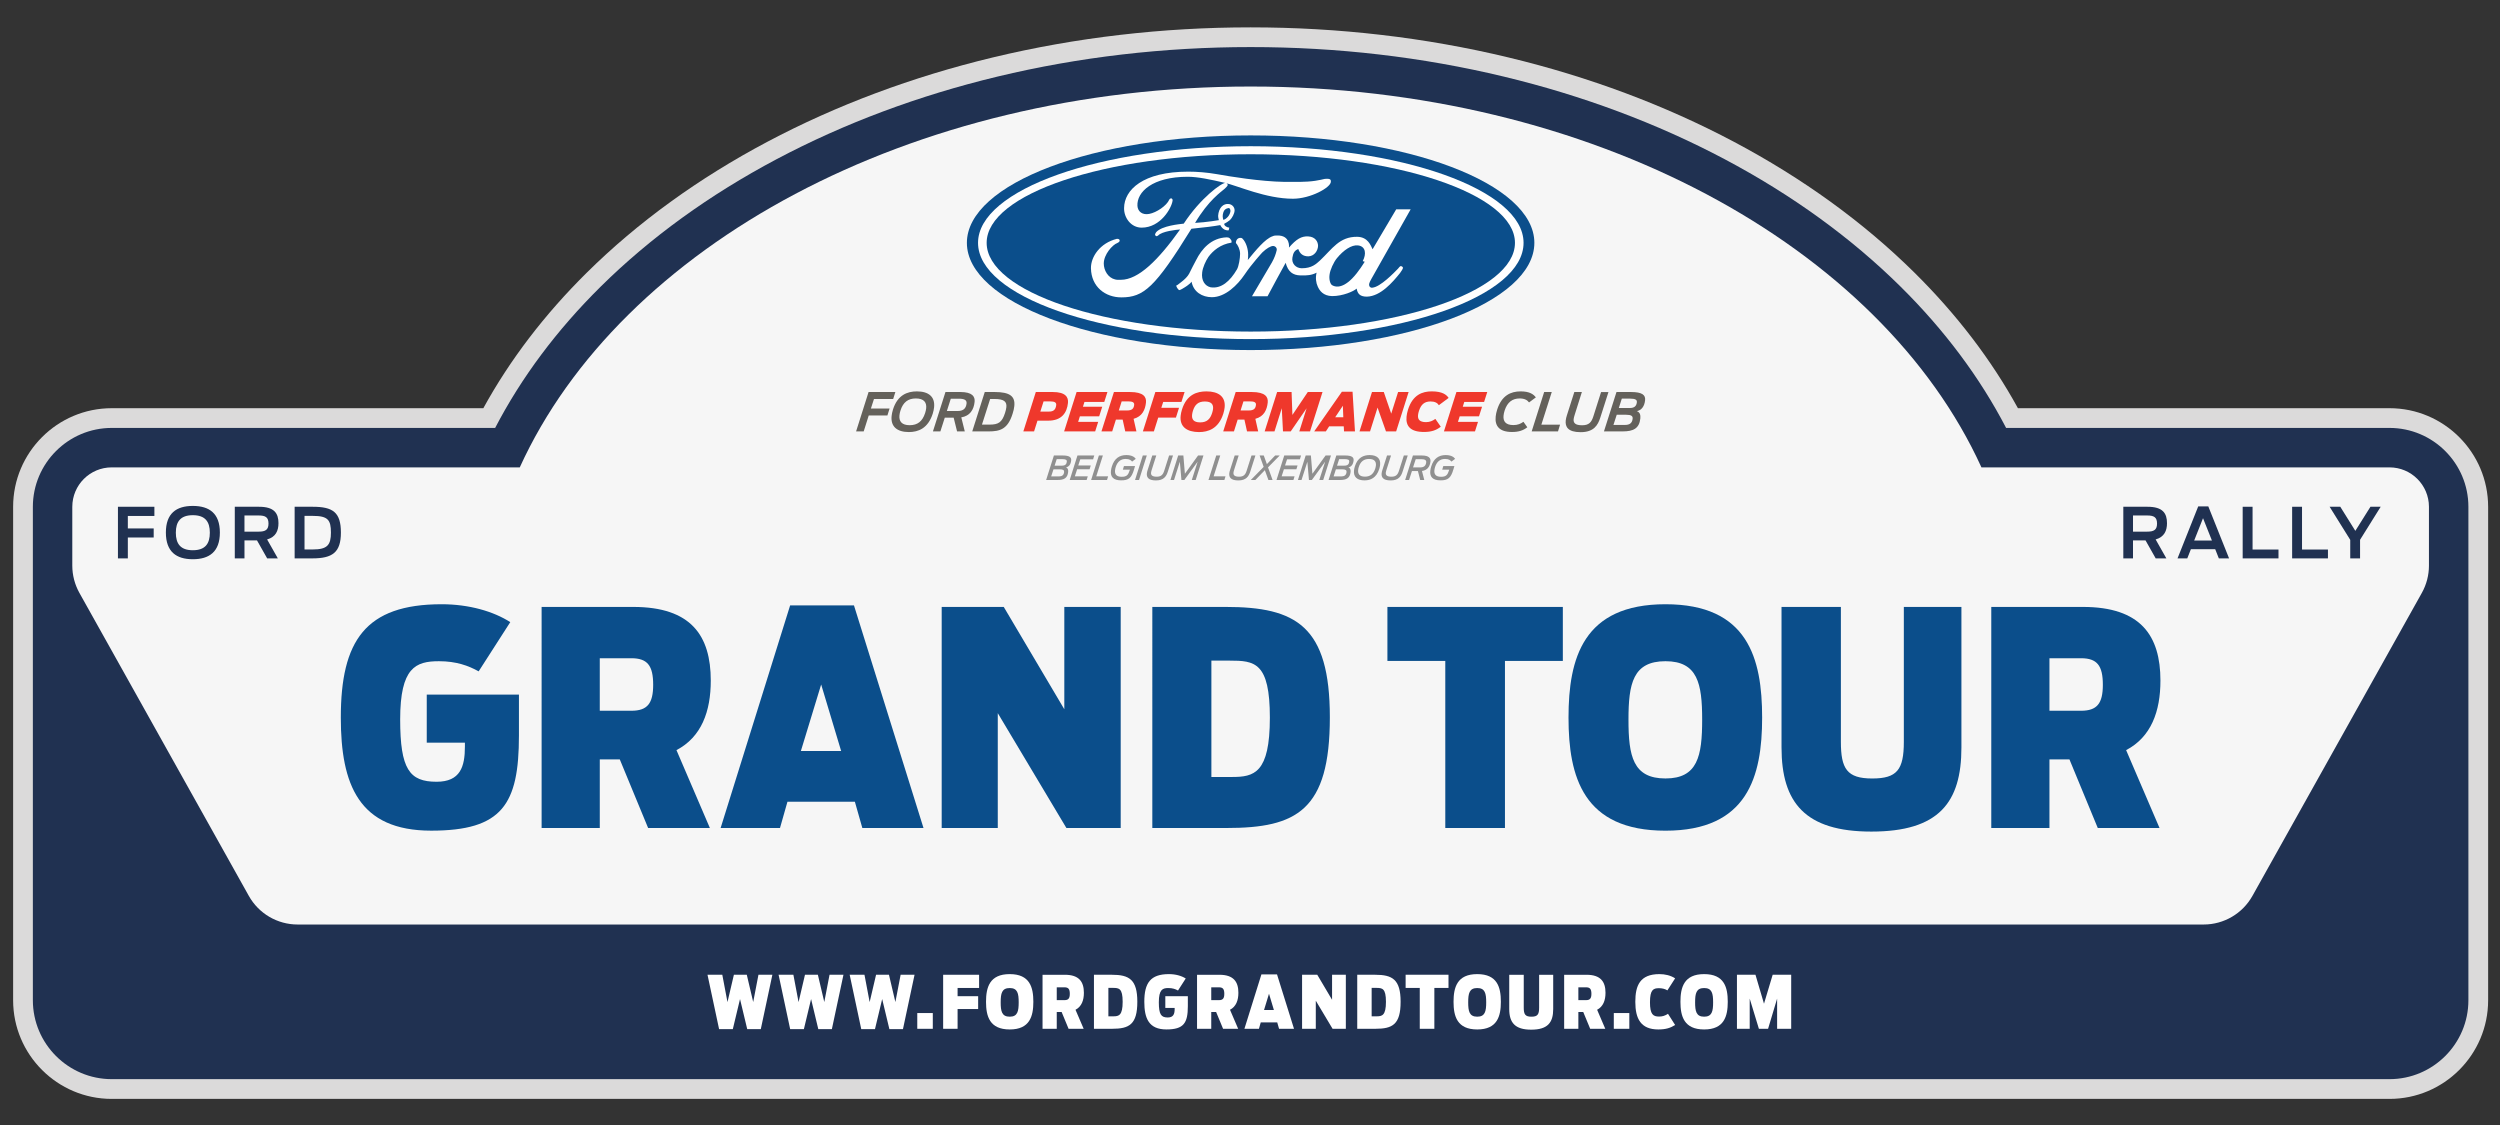
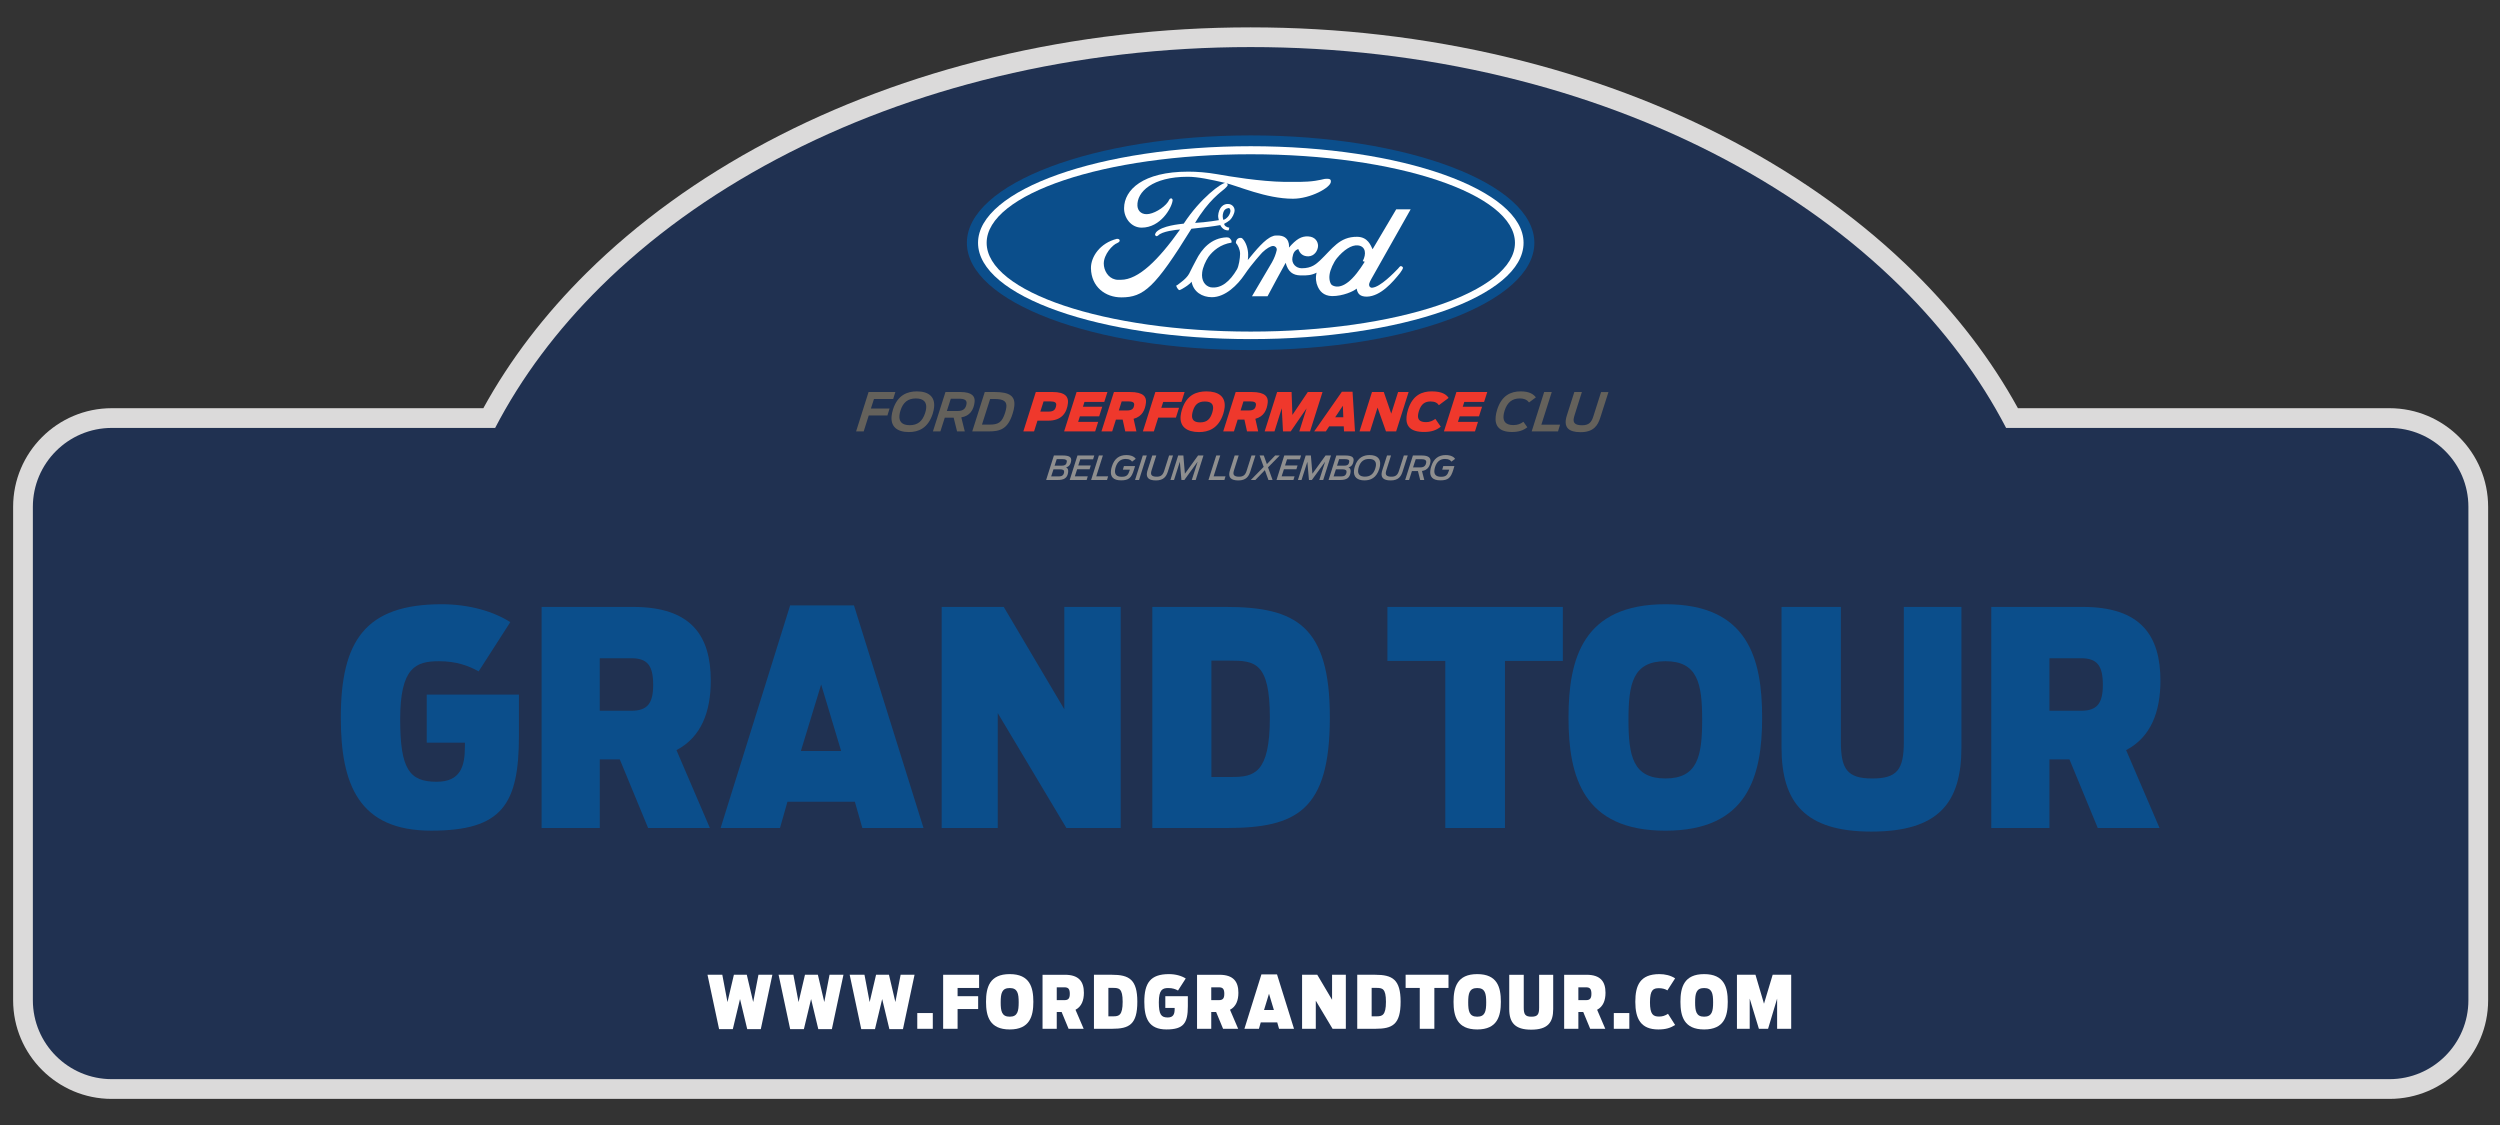
<svg xmlns="http://www.w3.org/2000/svg" version="1.1" id="Laag_1" x="0px" y="0px" viewBox="0 0 2000 900" style="enable-background:new 0 0 2000 900;" xml:space="preserve">
  <rect x="0" y="0" width="2000" height="900" fill="#333333" stroke="none" />
  <style type="text/css">
	.st0{fill:#DBDADA;}
	.st1{fill:#203151;}
	.st2{fill:#F6F6F6;}
	.st3{fill:#FFFFFF;}
	.st4{fill:#0B4E8B;}
	.st5{fill:#8F8F8F;}
	.st6{fill:#64615B;}
	.st7{fill:#EF382C;}
	.st8{fill-rule:evenodd;clip-rule:evenodd;fill:#0B4E8B;}
	.st9{fill-rule:evenodd;clip-rule:evenodd;fill:#FFFFFF;}
</style>
  <g id="Vorm_5_">
    <path id="Vorm_4_" class="st0" d="M1911.59,326.56h-297.25c-21.2-38.63-48.98-75.04-82.89-108.56   c-40.63-40.17-89.21-75.36-144.39-104.6c-55.2-29.26-115.9-51.96-180.4-67.47c-66.33-15.95-135.69-24.04-206.16-24.04   c-70.47,0-139.83,8.09-206.16,24.04c-64.5,15.51-125.2,38.21-180.4,67.47c-55.18,29.25-103.76,64.44-144.38,104.6   c-33.91,33.52-61.69,69.93-82.89,108.56H89.41c-43.51,0-78.91,35.39-78.91,78.91v394.74c0,43.51,35.39,78.91,78.91,78.91h1822.19   c43.51,0,78.91-35.39,78.91-78.91V405.46C1990.5,361.95,1955.11,326.56,1911.59,326.56z" />
    <path id="Vorm_3_" class="st1" d="M1911.59,342.34h-306.71c-20.95-40.34-49.31-78.32-84.52-113.13   c-39.54-39.09-86.87-73.36-140.69-101.88c-54.03-28.63-113.49-50.87-176.7-66.07c-65.12-15.66-133.24-23.6-202.47-23.6   s-137.35,7.94-202.48,23.6c-63.22,15.2-122.67,37.43-176.7,66.07c-53.81,28.52-101.14,62.8-140.68,101.88   c-35.2,34.81-63.56,72.79-84.52,113.13H89.41c-34.81,0-63.12,28.32-63.12,63.12v394.74c0,34.81,28.32,63.12,63.12,63.12h1822.19   c34.81,0,63.12-28.32,63.12-63.12V405.46C1974.72,370.66,1946.4,342.34,1911.59,342.34z" />
-     <path id="Vorm_2_" class="st2" d="M1943.16,405.46v47.03c0,7.64-1.96,15.15-5.68,21.82l-135.54,242.42   c-7.9,14.13-22.83,22.88-39.01,22.88H238.08c-16.19,0-31.11-8.76-39.01-22.88L63.52,474.31c-3.72-6.67-5.68-14.18-5.68-21.82   v-47.03c0-17.43,14.13-31.56,31.56-31.56h326.42c80.59-176.91,311.9-304.68,584.67-304.68c272.77,0,504.07,127.76,584.67,304.68   h326.42C1929.03,373.9,1943.16,388.04,1943.16,405.46z" />
  </g>
  <g id="WEB">
    <path class="st3" d="M566,779.81h11.84l4.14,21.87l5.13-21.87h10.32l5.13,21.82l4.2-21.82h11.14l-9.27,43.52h-10.85l-5.77-24.09   l-5.77,24.09h-10.97L566,779.81z" />
    <path class="st3" d="M622.87,779.81h11.84l4.14,21.87l5.13-21.87h10.32l5.13,21.82l4.2-21.82h11.14l-9.28,43.52h-10.85l-5.77-24.09   l-5.77,24.09h-10.97L622.87,779.81z" />
    <path class="st3" d="M679.74,779.81h11.84l4.14,21.87l5.13-21.87h10.32l5.13,21.82l4.2-21.82h11.14l-9.28,43.52h-10.85l-5.77-24.09   l-5.77,24.09h-10.97L679.74,779.81z" />
    <path class="st3" d="M733.82,810.44h12.42v12.6h-12.42V810.44z" />
    <path class="st3" d="M754.52,779.81h28.76v10.56h-17.21v6.59h16.45v10.27h-16.45v15.81h-11.55V779.81z" />
    <path class="st3" d="M788.82,801.46c0-11.61,2.86-22.17,18.96-22.17c16.1,0,18.9,10.56,18.9,22.17c0,11.55-2.86,22.11-18.9,22.11   C791.68,823.56,788.82,813.01,788.82,801.46z M814.95,801.86c0-7.06-0.87-11.43-7.17-11.43c-6.36,0-7.23,4.37-7.23,11.43   c0,7.12,0.87,11.49,7.23,11.49C814.08,813.35,814.95,808.98,814.95,801.86z" />
    <path class="st3" d="M849.31,809.62h-3.91v13.42h-11.37v-43.22h17.91c11.32,0,15.17,5.6,15.17,14.41c0,6.01-1.81,11.02-6.71,13.59   l6.53,15.22h-12.07L849.31,809.62z M851.58,800.11c3.15,0,4.26-1.46,4.26-5.07c0-3.73-1.11-5.19-4.26-5.19h-6.18v10.27H851.58z" />
    <path class="st3" d="M875.15,779.81h14.35c13.77,0,20.36,3.73,20.36,21.58c0,18.2-6.48,21.64-20.18,21.64h-14.52V779.81z    M890.72,813.06c4.32,0,7.41-0.7,7.41-11.61c0-10.85-2.97-11.14-7.87-11.14h-3.56v22.75H890.72z" />
    <path class="st3" d="M915.45,801.46c0-14.99,4.78-22.17,19.72-22.17c5.37,0,10.15,1.4,13.42,3.5l-6.18,9.62   c-1.98-1.11-4.37-1.98-7.76-1.98c-4.55,0-7.58,1.22-7.58,11.37c0,9.74,1.81,12.19,7.12,12.19c4.67,0,5.54-2.97,5.54-6.88v-0.76   h-7.47v-9.39h18.02v7.99c0,13.47-3.27,18.61-17.15,18.61C918.95,823.56,915.45,814.52,915.45,801.46z" />
    <path class="st3" d="M972.91,809.62H969v13.42h-11.37v-43.22h17.91c11.32,0,15.17,5.6,15.17,14.41c0,6.01-1.81,11.02-6.71,13.59   l6.53,15.22h-12.07L972.91,809.62z M975.18,800.11c3.15,0,4.26-1.46,4.26-5.07c0-3.73-1.11-5.19-4.26-5.19H969v10.27H975.18z" />
    <path class="st3" d="M1009.13,779.52h12.48l13.59,43.52h-11.96l-1.46-5.13h-13.18l-1.46,5.13h-11.61L1009.13,779.52z    M1019.11,807.99l-3.91-13.01l-3.97,13.01H1019.11z" />
    <path class="st3" d="M1041.68,779.81h12.13l11.84,20.01v-20.01h11.02v43.22h-10.62l-13.42-22.46v22.46h-10.97V779.81z" />
    <path class="st3" d="M1085.78,779.81h14.35c13.77,0,20.36,3.73,20.36,21.58c0,18.2-6.47,21.64-20.18,21.64h-14.52V779.81z    M1101.35,813.06c4.32,0,7.41-0.7,7.41-11.61c0-10.85-2.97-11.14-7.88-11.14h-3.56v22.75H1101.35z" />
    <path class="st3" d="M1135.82,790.37h-11.32v-10.56h34.3v10.56h-11.32v32.67h-11.67V790.37z" />
    <path class="st3" d="M1162.83,801.46c0-11.61,2.86-22.17,18.96-22.17c16.1,0,18.9,10.56,18.9,22.17c0,11.55-2.86,22.11-18.9,22.11   C1165.69,823.56,1162.83,813.01,1162.83,801.46z M1188.96,801.86c0-7.06-0.87-11.43-7.17-11.43c-6.36,0-7.23,4.37-7.23,11.43   c0,7.12,0.87,11.49,7.23,11.49C1188.09,813.35,1188.96,808.98,1188.96,801.86z" />
    <path class="st3" d="M1207.39,807.29v-27.47H1219v26.37c0,5.25,1.17,7.17,6.12,7.17c4.84,0,6.18-1.69,6.18-7.17v-26.37h11.26v27.47   c0,10.79-4.43,16.45-17.62,16.45C1212,823.74,1207.39,818.08,1207.39,807.29z" />
    <path class="st3" d="M1266.6,809.62h-3.91v13.42h-11.37v-43.22h17.91c11.32,0,15.17,5.6,15.17,14.41c0,6.01-1.81,11.02-6.71,13.59   l6.53,15.22h-12.07L1266.6,809.62z M1268.87,800.11c3.15,0,4.26-1.46,4.26-5.07c0-3.73-1.11-5.19-4.26-5.19h-6.18v10.27H1268.87z" />
    <path class="st3" d="M1291.04,810.44h12.42v12.6h-12.42V810.44z" />
    <path class="st3" d="M1308.25,801.46c0-13.07,3.73-22.17,19.31-22.17c4.49,0,8.98,1.05,12.54,3.38l-6.18,9.63   c-1.87-1.17-4.2-1.75-6.77-1.75c-4.49,0-7.17,1.22-7.17,11.26c0,9.74,2.51,11.43,7.29,11.43c2.62,0,4.61-0.58,7.12-2.22l5.72,8.98   c-3.73,2.33-7.41,3.56-13.47,3.56C1312.68,823.56,1308.25,815.05,1308.25,801.46z" />
    <path class="st3" d="M1344.35,801.46c0-11.61,2.86-22.17,18.96-22.17c16.1,0,18.9,10.56,18.9,22.17c0,11.55-2.86,22.11-18.9,22.11   C1347.21,823.56,1344.35,813.01,1344.35,801.46z M1370.49,801.86c0-7.06-0.87-11.43-7.17-11.43c-6.36,0-7.23,4.37-7.23,11.43   c0,7.12,0.87,11.49,7.23,11.49C1369.61,813.35,1370.49,808.98,1370.49,801.86z" />
    <path class="st3" d="M1389.56,779.81h14.82l6.82,23.16l6.94-23.16h14.82v43.22h-11.26v-24.15l-7.23,24.15h-7.35l-7.35-24.15v24.15   h-10.21V779.81z" />
  </g>
  <g id="GT_1_">
    <path class="st4" d="M272.65,574.09c0-61.34,19.57-90.7,80.67-90.7c21.96,0,41.53,5.73,54.9,14.32l-25.3,39.38   c-8.12-4.53-17.9-8.12-31.75-8.12c-18.62,0-31.03,5.01-31.03,46.54c0,39.86,7.4,49.89,29.12,49.89c19.1,0,22.67-12.17,22.67-28.17   v-3.11H341.4v-38.43h73.75v32.7c0,55.13-13.36,76.14-70.18,76.14C286.97,664.55,272.65,627.55,272.65,574.09z" />
    <path class="st4" d="M495.82,607.5h-15.99v54.9h-46.54V485.54h73.27c46.3,0,62.06,22.91,62.06,58.95c0,24.59-7.4,45.11-27.45,55.61   l26.73,62.3H518.5L495.82,607.5z M505.12,568.6c12.89,0,17.42-5.97,17.42-20.77c0-15.28-4.53-21.24-17.42-21.24h-25.3v42.01   L505.12,568.6L505.12,568.6z" />
    <path class="st4" d="M632.1,484.34h51.08L738.8,662.4h-48.93l-5.97-21h-53.94l-5.97,21H576.5L632.1,484.34z M672.92,600.82   l-15.99-53.23l-16.23,53.23H672.92z" />
    <path class="st4" d="M753.35,485.54H803l48.45,81.87v-81.87h45.11V662.4h-43.44l-54.9-91.89v91.89h-44.87L753.35,485.54   L753.35,485.54z" />
    <path class="st4" d="M921.86,485.54h58.72c56.33,0,83.3,15.28,83.3,88.31c0,74.47-26.49,88.55-82.59,88.55h-59.43L921.86,485.54   L921.86,485.54z M985.58,621.58c17.66,0,30.31-2.87,30.31-47.49c0-44.4-12.17-45.59-32.22-45.59h-14.56v93.08H985.58z" />
    <path class="st4" d="M1156.23,528.74h-46.3v-43.2h140.34v43.2h-46.3V662.4h-47.73L1156.23,528.74L1156.23,528.74z" />
    <path class="st4" d="M1254.81,574.09c0-47.5,11.7-90.7,77.57-90.7s77.33,43.2,77.33,90.7c0,47.26-11.7,90.46-77.33,90.46   C1266.5,664.55,1254.81,621.34,1254.81,574.09z M1361.73,575.75c0-28.88-3.58-46.78-29.36-46.78c-26.01,0-29.59,17.9-29.59,46.78   c0,29.12,3.58,47.02,29.59,47.02C1358.15,622.78,1361.73,604.87,1361.73,575.75z" />
    <path class="st4" d="M1425.22,597.96V485.54h47.49v107.89c0,21.48,4.77,29.36,25.06,29.36c19.81,0,25.3-6.92,25.3-29.36V485.54   h46.07v112.42c0,44.16-18.14,67.31-72.08,67.31C1444.08,665.27,1425.22,642.11,1425.22,597.96z" />
    <path class="st4" d="M1655.55,607.5h-15.99v54.9h-46.54V485.54h73.27c46.3,0,62.06,22.91,62.06,58.95   c0,24.59-7.4,45.11-27.45,55.61l26.73,62.3h-49.41L1655.55,607.5z M1664.86,568.6c12.89,0,17.42-5.97,17.42-20.77   c0-15.28-4.54-21.24-17.42-21.24h-25.3v42.01L1664.86,568.6L1664.86,568.6z" />
  </g>
  <g id="RALLY_1_">
    <path class="st1" d="M1716.43,432.33h-10.03v14.38h-7.75v-41.3h19.4c12.15,0,15.55,5.18,15.55,13.15c0,5.96-2.12,11.04-9.09,12.99   l8.58,15.16h-8.53L1716.43,432.33z M1717.83,425.31c5.18,0,7.8-1.39,7.8-6.41c0-5.18-2.51-6.52-7.92-6.52h-11.31v12.93H1717.83z" />
    <path class="st1" d="M1758.57,405.13h8.08l16.61,41.58h-8.19l-2.9-7.36h-19.45l-2.9,7.36h-7.8L1758.57,405.13z M1769.55,432.44   l-7.13-17.89l-7.08,17.89H1769.55z" />
    <path class="st1" d="M1794.13,405.41h7.92v34.22h20.74v7.08h-28.65V405.41z" />
    <path class="st1" d="M1833.7,405.41h7.92v34.22h20.74v7.08h-28.65V405.41z" />
    <path class="st1" d="M1880.19,431.88l-16.5-26.48h8.53l12.04,19.29l12.1-19.29h8.19l-16.5,26.42v14.88h-7.86V431.88z" />
  </g>
  <g id="FORD_1_">
    <path class="st1" d="M94.36,405.41h29.15v7.36h-21.24v9.98h20.68v7.25h-20.68v16.72h-7.92V405.41z" />
    <path class="st1" d="M132.7,426.03c0-15.33,8.36-21.29,21.57-21.29c13.15,0,21.63,5.96,21.63,21.29c0,15.38-8.47,21.35-21.63,21.35   C141.06,447.38,132.7,441.41,132.7,426.03z M167.87,426.14c0-8.75-3.68-13.99-13.6-13.99c-9.92,0-13.6,5.24-13.6,13.99   c0,8.81,3.68,14.05,13.6,14.05C164.2,440.19,167.87,434.95,167.87,426.14z" />
    <path class="st1" d="M205.61,432.33h-10.03v14.38h-7.75v-41.3h19.4c12.15,0,15.55,5.18,15.55,13.15c0,5.96-2.12,11.04-9.09,12.99   l8.58,15.16h-8.53L205.61,432.33z M207,425.31c5.18,0,7.8-1.39,7.8-6.41c0-5.18-2.51-6.52-7.92-6.52h-11.31v12.93H207z" />
    <path class="st1" d="M235.7,405.41h14.44c16.11,0,22.58,4.35,22.58,20.62c0,16-6.8,20.68-22.91,20.68h-14.1V405.41z M250.25,439.57   c11.71,0,14.49-3.62,14.49-13.54c0-10.03-2.34-13.32-14.49-13.32h-6.63v26.87H250.25z" />
  </g>
  <g id="FPC_3_">
    <g id="BELUX_1_">
      <path class="st5" d="M843.12,364.38h6.96c5.58,0,7.12,1.51,6.86,4.05c-0.34,3.28-1.98,5.06-4.14,5.45    c1.33,0.45,1.93,1.85,1.74,3.68c-0.53,5.08-3.53,6.43-8.45,6.43h-9.18L843.12,364.38z M847.02,381.14c2.46,0,4.01-0.9,4.28-3.52    c0.15-1.43-0.78-2.17-3.48-2.17h-5.03l-1.86,5.69H847.02z M849.58,372.51c2.65,0,3.67-1.17,3.88-3.23    c0.13-1.22-0.64-1.98-3.79-1.98h-4.29l-1.7,5.22L849.58,372.51L849.58,372.51z" />
      <path class="st5" d="M861.97,364.38h13.45l-0.93,3.07h-10.27l-1.62,4.92h10.01l-0.92,3.04h-9.98l-1.83,5.64h10.35l-0.91,2.94    h-13.55L861.97,364.38z" />
      <path class="st5" d="M879.11,364.38h3.2l-5.3,16.67h9.5l-0.89,2.94H872.9L879.11,364.38z" />
      <path class="st5" d="M888.75,376.66c0.14-1.3,0.38-2.38,0.73-3.44c1.96-6.46,6.08-9.16,11.56-9.16c4.34,0,6.61,1.56,7.58,3.02    l-2.96,2.22c-0.73-0.93-1.84-2.14-5.12-2.14c-3.84,0-6.57,2.07-7.98,6.48c-0.24,0.82-0.45,1.75-0.53,2.57    c-0.34,3.28,1.2,5.22,5.34,5.22c4,0,5.2-1.43,6.39-5.22l0.13-0.45h-5.61l0.86-2.88h8.89l-0.89,2.97    c-1.95,6.48-4.21,8.44-10.24,8.44C890.66,384.29,888.25,381.43,888.75,376.66z" />
      <path class="st5" d="M914.24,364.38h3.2l-6.21,19.61h-3.2L914.24,364.38z" />
      <path class="st5" d="M917.5,378.65c0.09-0.85,0.31-1.75,0.59-2.59l3.73-11.67h3.2l-3.66,11.54c-0.24,0.77-0.44,1.46-0.51,2.12    c-0.21,2.01,0.79,3.31,4.53,3.31c3.52,0,5.01-1.59,6-4.77l3.89-12.2h3.13l-4.11,12.84c-1.21,3.81-3.28,7.12-9.55,7.12    C918.47,384.34,917.19,381.64,917.5,378.65z" />
      <path class="st5" d="M942.54,364.38h4.16l1.21,14.61l10.54-14.61h4.32l-6.21,19.61h-3.13l4.7-14.66l-10.65,14.66h-2.33    l-1.27-14.58l-4.66,14.58h-2.88L942.54,364.38z" />
      <path class="st5" d="M973,364.38h3.2l-5.3,16.67h9.5l-0.89,2.94h-12.73L973,364.38z" />
      <path class="st5" d="M983.43,378.65c0.09-0.85,0.31-1.75,0.59-2.59l3.73-11.67h3.2l-3.66,11.54c-0.24,0.77-0.44,1.46-0.51,2.12    c-0.21,2.01,0.79,3.31,4.53,3.31c3.52,0,5.01-1.59,6-4.77l3.89-12.2h3.13l-4.11,12.84c-1.21,3.81-3.28,7.12-9.55,7.12    C984.41,384.34,983.13,381.64,983.43,378.65z" />
      <path class="st5" d="M1011.88,376.13l-7.59,7.86h-3.65l10.3-10.48l-3.26-9.13h3.33l2.49,6.91l6.62-6.91h3.65l-9.35,9.53    l3.64,10.08h-3.33L1011.88,376.13z" />
      <path class="st5" d="M1027.4,364.38h13.45l-0.93,3.07h-10.27l-1.62,4.92h10.01l-0.92,3.04h-9.98l-1.83,5.64h10.35l-0.91,2.94    h-13.55L1027.4,364.38z" />
      <path class="st5" d="M1044.55,364.38h4.16l1.21,14.61l10.54-14.61h4.32l-6.21,19.61h-3.13l4.7-14.66l-10.65,14.66h-2.33    l-1.27-14.58l-4.66,14.58h-2.88L1044.55,364.38z" />
      <path class="st5" d="M1069.06,364.38h6.96c5.58,0,7.12,1.51,6.86,4.05c-0.34,3.28-1.98,5.06-4.14,5.45    c1.33,0.45,1.93,1.85,1.74,3.68c-0.53,5.08-3.53,6.43-8.45,6.43h-9.18L1069.06,364.38z M1072.96,381.14c2.46,0,4.01-0.9,4.28-3.52    c0.15-1.43-0.78-2.17-3.48-2.17h-5.03l-1.86,5.69H1072.96z M1075.52,372.51c2.65,0,3.67-1.17,3.88-3.23    c0.13-1.22-0.64-1.98-3.79-1.98h-4.29l-1.7,5.22L1075.52,372.51L1075.52,372.51z" />
      <path class="st5" d="M1083.2,376.37c0.1-1.01,0.32-2.07,0.68-3.26c2.25-7.17,7.03-9.05,11.82-9.05c5.83,0,8.93,2.75,8.39,7.89    c-0.1,1.01-0.32,2.07-0.68,3.2c-2.31,7.22-7.01,9.16-11.8,9.16C1085.73,384.31,1082.66,381.53,1083.2,376.37z M1100.18,374.89    c0.28-0.87,0.46-1.69,0.55-2.49c0.32-3.15-1.23-5.24-5.52-5.24c-4.02,0-6.77,1.98-8.18,6.41c-0.28,0.85-0.44,1.69-0.52,2.49    c-0.32,3.15,1.2,5.26,5.44,5.26C1096,381.32,1098.74,379.39,1100.18,374.89z" />
      <path class="st5" d="M1105.3,378.65c0.09-0.85,0.31-1.75,0.59-2.59l3.73-11.67h3.2l-3.66,11.54c-0.24,0.77-0.44,1.46-0.51,2.12    c-0.21,2.01,0.79,3.31,4.53,3.31c3.52,0,5.01-1.59,6-4.77l3.89-12.2h3.13l-4.11,12.84c-1.21,3.81-3.28,7.12-9.55,7.12    C1106.27,384.34,1104.99,381.64,1105.3,378.65z" />
      <path class="st5" d="M1134.34,376.85h-4.79l-2.3,7.15h-3.13l6.21-19.61h7.15c5.64,0,7.16,2.14,6.89,4.82    c-0.42,4.02-2.5,7.02-6.79,7.57l1.84,7.22h-3.26L1134.34,376.85z M1136.29,373.91c2.7,0,4.38-1.17,4.68-4.05    c0.18-1.75-1.12-2.52-4.05-2.52h-4.34l-2.14,6.57H1136.29z" />
      <path class="st5" d="M1144.23,376.66c0.14-1.3,0.38-2.38,0.73-3.44c1.96-6.46,6.08-9.16,11.56-9.16c4.34,0,6.61,1.56,7.58,3.02    l-2.96,2.22c-0.73-0.93-1.84-2.14-5.12-2.14c-3.84,0-6.57,2.07-7.98,6.48c-0.24,0.82-0.45,1.75-0.53,2.57    c-0.34,3.28,1.2,5.22,5.34,5.22c4,0,5.2-1.43,6.39-5.22l0.13-0.45h-5.61l0.86-2.88h8.89l-0.89,2.97    c-1.95,6.48-4.21,8.44-10.24,8.44C1146.14,384.29,1143.74,381.43,1144.23,376.66z" />
    </g>
    <g id="FPC_1_">
      <path class="st6" d="M694.86,313.61h21.44l-1.77,5.61h-15.36l-2.45,7.61h14.93l-1.72,5.53H695l-4.04,12.76h-6.08L694.86,313.61z" />
      <path class="st6" d="M713.29,332.8c0.16-1.57,0.51-3.27,1.09-5.19c3.68-11.66,11.5-14.5,19.15-14.5c9.4,0,14.61,4.34,13.74,12.72    c-0.16,1.57-0.51,3.27-1.08,5.1c-3.77,11.74-11.52,14.72-19.09,14.72C717.62,345.64,712.42,341.22,713.29,332.8z M740.08,330.46    c0.44-1.36,0.74-2.6,0.86-3.83c0.48-4.68-1.78-7.87-8.29-7.87c-6.21,0-10.19,3.06-12.27,9.66c-0.44,1.32-0.69,2.6-0.82,3.83    c-0.48,4.68,1.73,7.91,8.2,7.91C733.97,340.15,737.94,337.14,740.08,330.46z" />
      <path class="st6" d="M762.93,334.16h-7.11l-3.52,10.97h-5.96l10.03-31.52h11.83c9.57,0,11.92,3.57,11.48,7.87    c-0.65,6.3-3.72,11.28-10.65,12.42l2.79,11.23h-6.17L762.93,334.16z M766.2,328.8c4.17,0,6.61-1.79,7.05-6.04    c0.28-2.68-1.73-3.79-6.11-3.79h-6.51l-3.14,9.83H766.2z" />
      <path class="st6" d="M787.81,313.61h7.83c12.12,0,16.63,3.32,15.81,11.23c-0.19,1.87-0.62,3.91-1.42,6.29    c-3.86,12.21-10,14-19.14,14h-13.1L787.81,313.61z M791.57,339.69c7.1,0,10-1.7,12.45-9.32c0.56-1.74,0.93-3.27,1.07-4.63    c0.47-4.46-1.91-6.55-9.53-6.55h-3.44l-6.55,20.51L791.57,339.69L791.57,339.69z" />
      <path class="st7" d="M828.65,313.61h13.48c10.38,0,12.71,4.17,12.24,8.76c-0.82,7.87-5.04,14.16-15.76,14.16h-8.63l-2.72,8.59    h-8.59L828.65,313.61z M839.11,329.27c3.41,0,5.44-1.24,5.86-5.23c0.19-1.83-0.97-2.93-4.84-2.93h-5.27l-2.59,8.16H839.11z" />
      <path class="st7" d="M861.28,313.61h24.67l-2.53,7.95h-15.86l-1.21,3.83h15.44l-2.46,7.7H863.9l-1.39,4.42h16.03l-2.4,7.61h-24.84    L861.28,313.61z" />
      <path class="st7" d="M898.13,335.69h-5.4l-2.98,9.44h-8.59l9.98-31.52h12.85c11.06,0,13.23,4.13,12.78,8.42    c-0.6,5.74-2.95,11.19-9.9,13.02l2.27,10.08h-8.93L898.13,335.69z M901.73,328.37c3.74,0,5.3-1.41,5.61-4.46    c0.22-2.12-1.49-2.81-4.94-2.81h-5.06l-2.29,7.27H901.73z" />
      <path class="st7" d="M924.28,313.61h23.4l-2.53,7.95h-14.59l-1.51,4.68h14.17l-2.47,7.83h-14.17l-3.48,11.06h-8.8L924.28,313.61z" />
      <path class="st7" d="M944.52,332.63c0.16-1.53,0.51-3.23,1.08-5.06c3.81-12.12,12.13-14.46,19.58-14.46    c9.53,0,15.44,4.13,14.53,12.85c-0.16,1.53-0.5,3.19-1.07,4.98c-3.86,12.16-12.25,14.72-19.43,14.72    C949.5,345.64,943.61,341.39,944.52,332.63z M969.73,330.29c0.33-1.1,0.61-2.12,0.71-3.1c0.36-3.44-1.08-6-6.57-6    c-5.4,0-8.01,2.6-9.54,7.49c-0.33,1.07-0.56,2.12-0.66,3.1c-0.36,3.49,1.03,6.13,6.47,6.13    C965.58,337.91,968.2,335.18,969.73,330.29z" />
      <path class="st7" d="M995.54,335.69h-5.4l-2.98,9.44h-8.59l9.98-31.52h12.85c11.06,0,13.23,4.13,12.78,8.42    c-0.6,5.74-2.95,11.19-9.9,13.02l2.27,10.08h-8.93L995.54,335.69z M999.15,328.37c3.74,0,5.3-1.41,5.61-4.46    c0.22-2.12-1.49-2.81-4.94-2.81h-5.06l-2.29,7.27H999.15z" />
      <path class="st7" d="M1021.7,313.61h11.57l0.65,18.34l12.32-18.34h11.78l-9.98,31.52h-8.59l5.83-18.5l-12.72,18.5h-6.17    l-0.97-18.55l-5.83,18.55h-7.87L1021.7,313.61z" />
      <path class="st7" d="M1073.49,313.4h8.55l1.94,31.73h-8.76l-0.22-4.08h-11.66l-2.67,4.08h-9.32L1073.49,313.4z M1074.65,333.82    l-0.37-9.23l-6.14,9.23H1074.65z" />
      <path class="st7" d="M1097.59,313.61h9.44l5.95,17.31l5.5-17.31h8.42l-9.98,31.52h-8.13l-6.74-19.06l-6.02,19.06h-8.42    L1097.59,313.61z" />
      <path class="st7" d="M1125.24,333.26c0.18-1.74,0.54-3.57,1.17-5.53c3.74-11.87,11.43-14.63,19-14.63    c8.68,0,11.84,2.81,13.49,5.23l-7.79,5.82c-1.17-1.79-3.18-2.98-6.66-2.98c-4.68,0-7.59,2.21-9.3,7.61    c-0.37,1.15-0.61,2.26-0.72,3.23c-0.35,3.41,1.11,5.7,6.43,5.7c2.98,0,5.34-1.07,7.42-2.6l4.33,6.25    c-3.57,2.85-7.46,4.21-13.37,4.21C1128.09,345.6,1124.48,340.62,1125.24,333.26z" />
      <path class="st7" d="M1165.14,313.61h24.67l-2.53,7.95h-15.86l-1.21,3.83h15.44l-2.46,7.7h-15.44l-1.39,4.42h16.03l-2.4,7.61    h-24.84L1165.14,313.61z" />
      <path class="st6" d="M1196.54,333.26c0.18-1.7,0.54-3.53,1.17-5.49c3.61-11.44,10.96-14.67,18.79-14.67    c7.27,0,10.43,2.43,12.18,4.81l-5.44,4.04c-1.38-1.91-3.71-3.19-7.46-3.19c-5.74,0-9.91,2.85-12.11,9.78    c-0.44,1.4-0.71,2.72-0.83,3.91c-0.48,4.63,1.72,7.61,7.88,7.61c3.36,0,5.76-0.98,8.02-2.64l3.12,4.38    c-3.24,2.55-6.86,3.79-12.26,3.79C1199.47,345.6,1195.76,340.75,1196.54,333.26z" />
      <path class="st6" d="M1235.33,313.61h6.08l-8.32,26.11h14.97l-1.66,5.4h-21.06L1235.33,313.61z" />
      <path class="st6" d="M1252.58,336.41c0.14-1.36,0.51-2.85,0.95-4.21l5.93-18.58h6.04l-5.77,18.29c-0.38,1.24-0.71,2.34-0.82,3.36    c-0.31,3.02,1.19,4.94,6.77,4.94c5.4,0,7.51-2.29,9.05-7.27l6.13-19.31h5.91l-6.55,20.5c-1.94,6.04-5.16,11.61-15.75,11.61    C1254.13,345.73,1252.08,341.26,1252.58,336.41z" />
-       <path class="st6" d="M1293.19,313.61h11.53c9.18,0,11.78,2.47,11.36,6.55c-0.54,5.19-3.05,8.04-6.61,8.76    c2.38,0.81,3.09,2.98,2.8,5.82c-0.85,8.16-5.79,10.38-14.09,10.38h-15.02L1293.19,313.61z M1299.98,339.94    c3.57,0,5.75-1.32,6.13-4.98c0.22-2.13-1.12-3.15-5.16-3.15h-7.57l-2.63,8.13L1299.98,339.94L1299.98,339.94z M1303.77,326.41    c3.91,0,5.41-1.7,5.72-4.63c0.19-1.79-0.93-2.89-5.57-2.89h-6.47l-2.4,7.53L1303.77,326.41L1303.77,326.41z" />
    </g>
    <g id="F-LOGO_1_">
      <g>
        <path class="st8" d="M1000.57,280.06c125.32,0,226.92-38.36,226.92-85.79c0-47.43-101.6-85.94-226.92-85.94     c-125.46,0-227.06,38.5-227.06,85.94C773.51,241.71,875.11,280.06,1000.57,280.06L1000.57,280.06L1000.57,280.06L1000.57,280.06z     " />
        <path class="st9" d="M1000.57,271.28c-120.34,0-218.14-34.26-218.14-77.01c0-42.6,97.79-77.3,218.14-77.3     c120.63,0,218.28,34.7,218.28,77.3C1218.85,237.02,1121.2,271.28,1000.57,271.28L1000.57,271.28L1000.57,271.28L1000.57,271.28z" />
        <path class="st8" d="M1000.57,265.27c116.68,0,211.4-31.77,211.4-71c0-39.09-94.72-70.86-211.4-70.86     c-116.82,0-211.25,31.77-211.25,70.86C789.32,233.51,883.74,265.27,1000.57,265.27L1000.57,265.27L1000.57,265.27L1000.57,265.27     z" />
        <path class="st9" d="M1055.91,208.47c9.95-9.37,15.52-19.18,29.86-19.03c8.64,0.14,10.83,7.03,12.3,9.96l0,0l18.89-31.92h11.56     l-31.33,55.49l0,0c-0.59,1.17-2.05,3.36-1.9,5.12c0.29,2.78,3.81,2.05,2.49,2.05c6.29-0.29,17.86-12.3,20.64-15.22     c0.59-0.73,1.61-2.05,2.2-2.05s1.76,0.59,1.76,1.46c0,0.59-1.32,2.78-2.35,4.1c-5.85,7.32-15.52,18.59-26.5,18.89     c-5.42,0-7.47-2.2-8.2-6.44c-2.49,2.2-10.98,6-19.62,6c-7.17-0.14-10.1-4.39-11.56-7.76c-1.31-2.78-1.9-6.88-0.88-10.98     c-3.95,2.05-7.61,2.35-12.88,2.2c-6.15-0.14-9.96-2.93-11.86-10.1c-7.03,12.88-7.32,13.32-14.5,26.79l0,0h-12.45l15.95-27.09l0,0     c2.05-3.66,3.08-6.59,3.81-9.66c0.44-1.76-0.88-3.36-2.78-3.51c-2.05,0-5.42,2.05-8.64,5.12c0,0-8.2,8.78-14.2,17.71     c-5.71,8.49-15.52,18.16-26.21,18.16c-7.76,0-14.79-4.25-16.25-12.45c0,0-0.73,1.9-7.61,5.85c-0.59,0.29-2.05,1.17-2.49,0.88     c-1.32-1.17-2.05-2.63-2.2-3.66c0.44,0.14,1.32-0.59,4.1-2.78c5.42-4.1,6.59-7.32,6.59-7.32c1.32-2.78,3.66-7.17,5.27-10.25     c4.4-8.78,12-17.71,24.45-18.16c2.05,0,2.63,0.88,3.08,1.61c1.17,0.88,0.73,2.63,0.73,2.63c-8.78,1.32-14.79,6.44-18.44,11.42     c-2.2,3.22-4.54,8.49-4.98,12.3c-0.88,6.59,2.2,10.98,6.74,12.01c8.49,1.32,15.52-4.83,21.08-14.35     c1.46-2.49,2.49-8.93,2.49-12.45s-1.91-7.17-3.36-8.64c0-2.49,1.61-4.1,3.51-4.1c0.59,0,1.17,0,1.76,0.59     c2.93,2.93,4.54,8.49,4.54,12.74c0,1.46,0,2.93-0.29,4.39c6.15-7.47,13.91-17.13,19.91-19.03c1.18-0.59,2.35-0.59,3.51-0.59     c10.98-0.29,9.52,9.66,9.52,9.66c5.85-6.74,9.96-9.22,15.37-8.93c5.85,0.29,7.91,4.39,7.91,7.61c-0.14,3.8-2.93,8.2-7.76,8.34     c-4.25,0-6.74-2.05-8.06-5.85c-2.78,1.03-4.1,2.93-4.68,6.74c-0.88,4.83,2.78,8.64,7.47,8.64     C1049.47,214.62,1052.98,211.1,1055.91,208.47L1055.91,208.47L1055.91,208.47L1055.91,208.47z" />
        <path class="st9" d="M1064.69,145.37c0,4.68-16.4,13.62-30.3,13.62c-21.66,0-44.21-10.39-54.61-12.74     c-11.28-2.63-21.52-4.83-29.58-4.83c-28.26,0-40.85,12.15-40.26,23.28c0.29,4.54,3.95,7.47,9.37,6.44     c5.85-1.03,14.05-6.59,16.1-11.42c0.44-1.03,1.61-1.17,2.05-0.88c0.88,0.73,0.59,1.76,0.59,1.76     c-0.73,5.71-9.51,21.52-24.74,21.52c-8.49,0-14.2-7.91-14.05-15.67c0.14-14.49,14.93-29.13,51.38-29.13     c6.88,0,14.64,0.59,23.13,2.05c9.81,1.76,34.25,5.85,54.16,6.15c7.32,0,16.69,0.29,24.3-0.88c8.05-1.32,6.3-1.61,9.51-1.61     C1064.69,143.03,1064.69,144.2,1064.69,145.37L1064.69,145.37L1064.69,145.37L1064.69,145.37z" />
        <path class="st8" d="M1086.36,196.32c-5.13-0.59-11.57,3.81-16.84,10.25c-2.63,3.22-5.42,9.37-5.85,13.03     c-0.59,3.66,0.44,7.32,1.76,8.34c1.32,1.03,7.17,4.1,16.25-5.12c5.12-5.12,10.1-13.47,10.1-13.47l0,0l-1.61-0.44l0,0     C1093.24,203.2,1092.65,197.05,1086.36,196.32L1086.36,196.32L1086.36,196.32L1086.36,196.32z" />
        <path class="st9" d="M979.34,179.04c0,1.61,2.2,2.93,4.1,3.08c-0.44,1.61-0.29,2.34-1.03,2.2c-4.39,0-6.15-4.25-6.15-4.25     c-5.85,1.03-11.56,1.76-23.13,2.93c-29.13,47.14-38.21,54.9-56.07,54.9c-12.73,0-24.01-8.34-24.3-23.28     c-0.14-9.08,7.17-20.2,20.79-23.57c1.61,0,2.2,0.59,2.2,1.46c0,0.59-0.59,1.32-1.9,1.9c-3.95,1.46-10.83,9.22-10.83,16.4     c0,5.42,3.36,11.42,9.08,12.74c1.61,0.44,3.08,0.29,4.54,0.29c14.2,0,30.16-15.96,47.43-40.26c-2.78,0.14-14.64,1.46-17.57,4.83     c-1.32,1.03-2.2,0.44-2.49-0.73c0-0.29,0.44-1.32,0.88-1.9c4.68-5.27,18.74-6.44,22.1-6.88c13.18-20.2,30.16-32.79,33.67-32.65     c0.59,0,1.9,0.88,1.32,2.35c-0.14,0.29-1.61,1.9-2.2,2.35c-2.93,2.63-12.88,9.08-23.72,27.37c8.78-0.44,19.03-2.2,19.03-2.2     s-0.59-1.9-0.59-3.51c0.44-6.3,4.1-10.1,8.78-9.37c2.64,0.44,4.39,2.63,4.39,4.98c0,2.49-1.9,6.15-3.81,7.91     C982.57,177.14,981.1,178.17,979.34,179.04L979.34,179.04L979.34,179.04L979.34,179.04z" />
        <path class="st8" d="M978.61,175.82c0,0,1.46,0.14,3.66-2.35c0.88-0.88,2.35-3.51,2.05-5.27c-0.14-0.88-0.59-1.9-1.61-1.76     c-2.2,0.44-3.51,1.46-4.1,3.66C977.88,172.46,978.17,174.07,978.61,175.82L978.61,175.82L978.61,175.82L978.61,175.82z" />
      </g>
    </g>
  </g>
</svg>